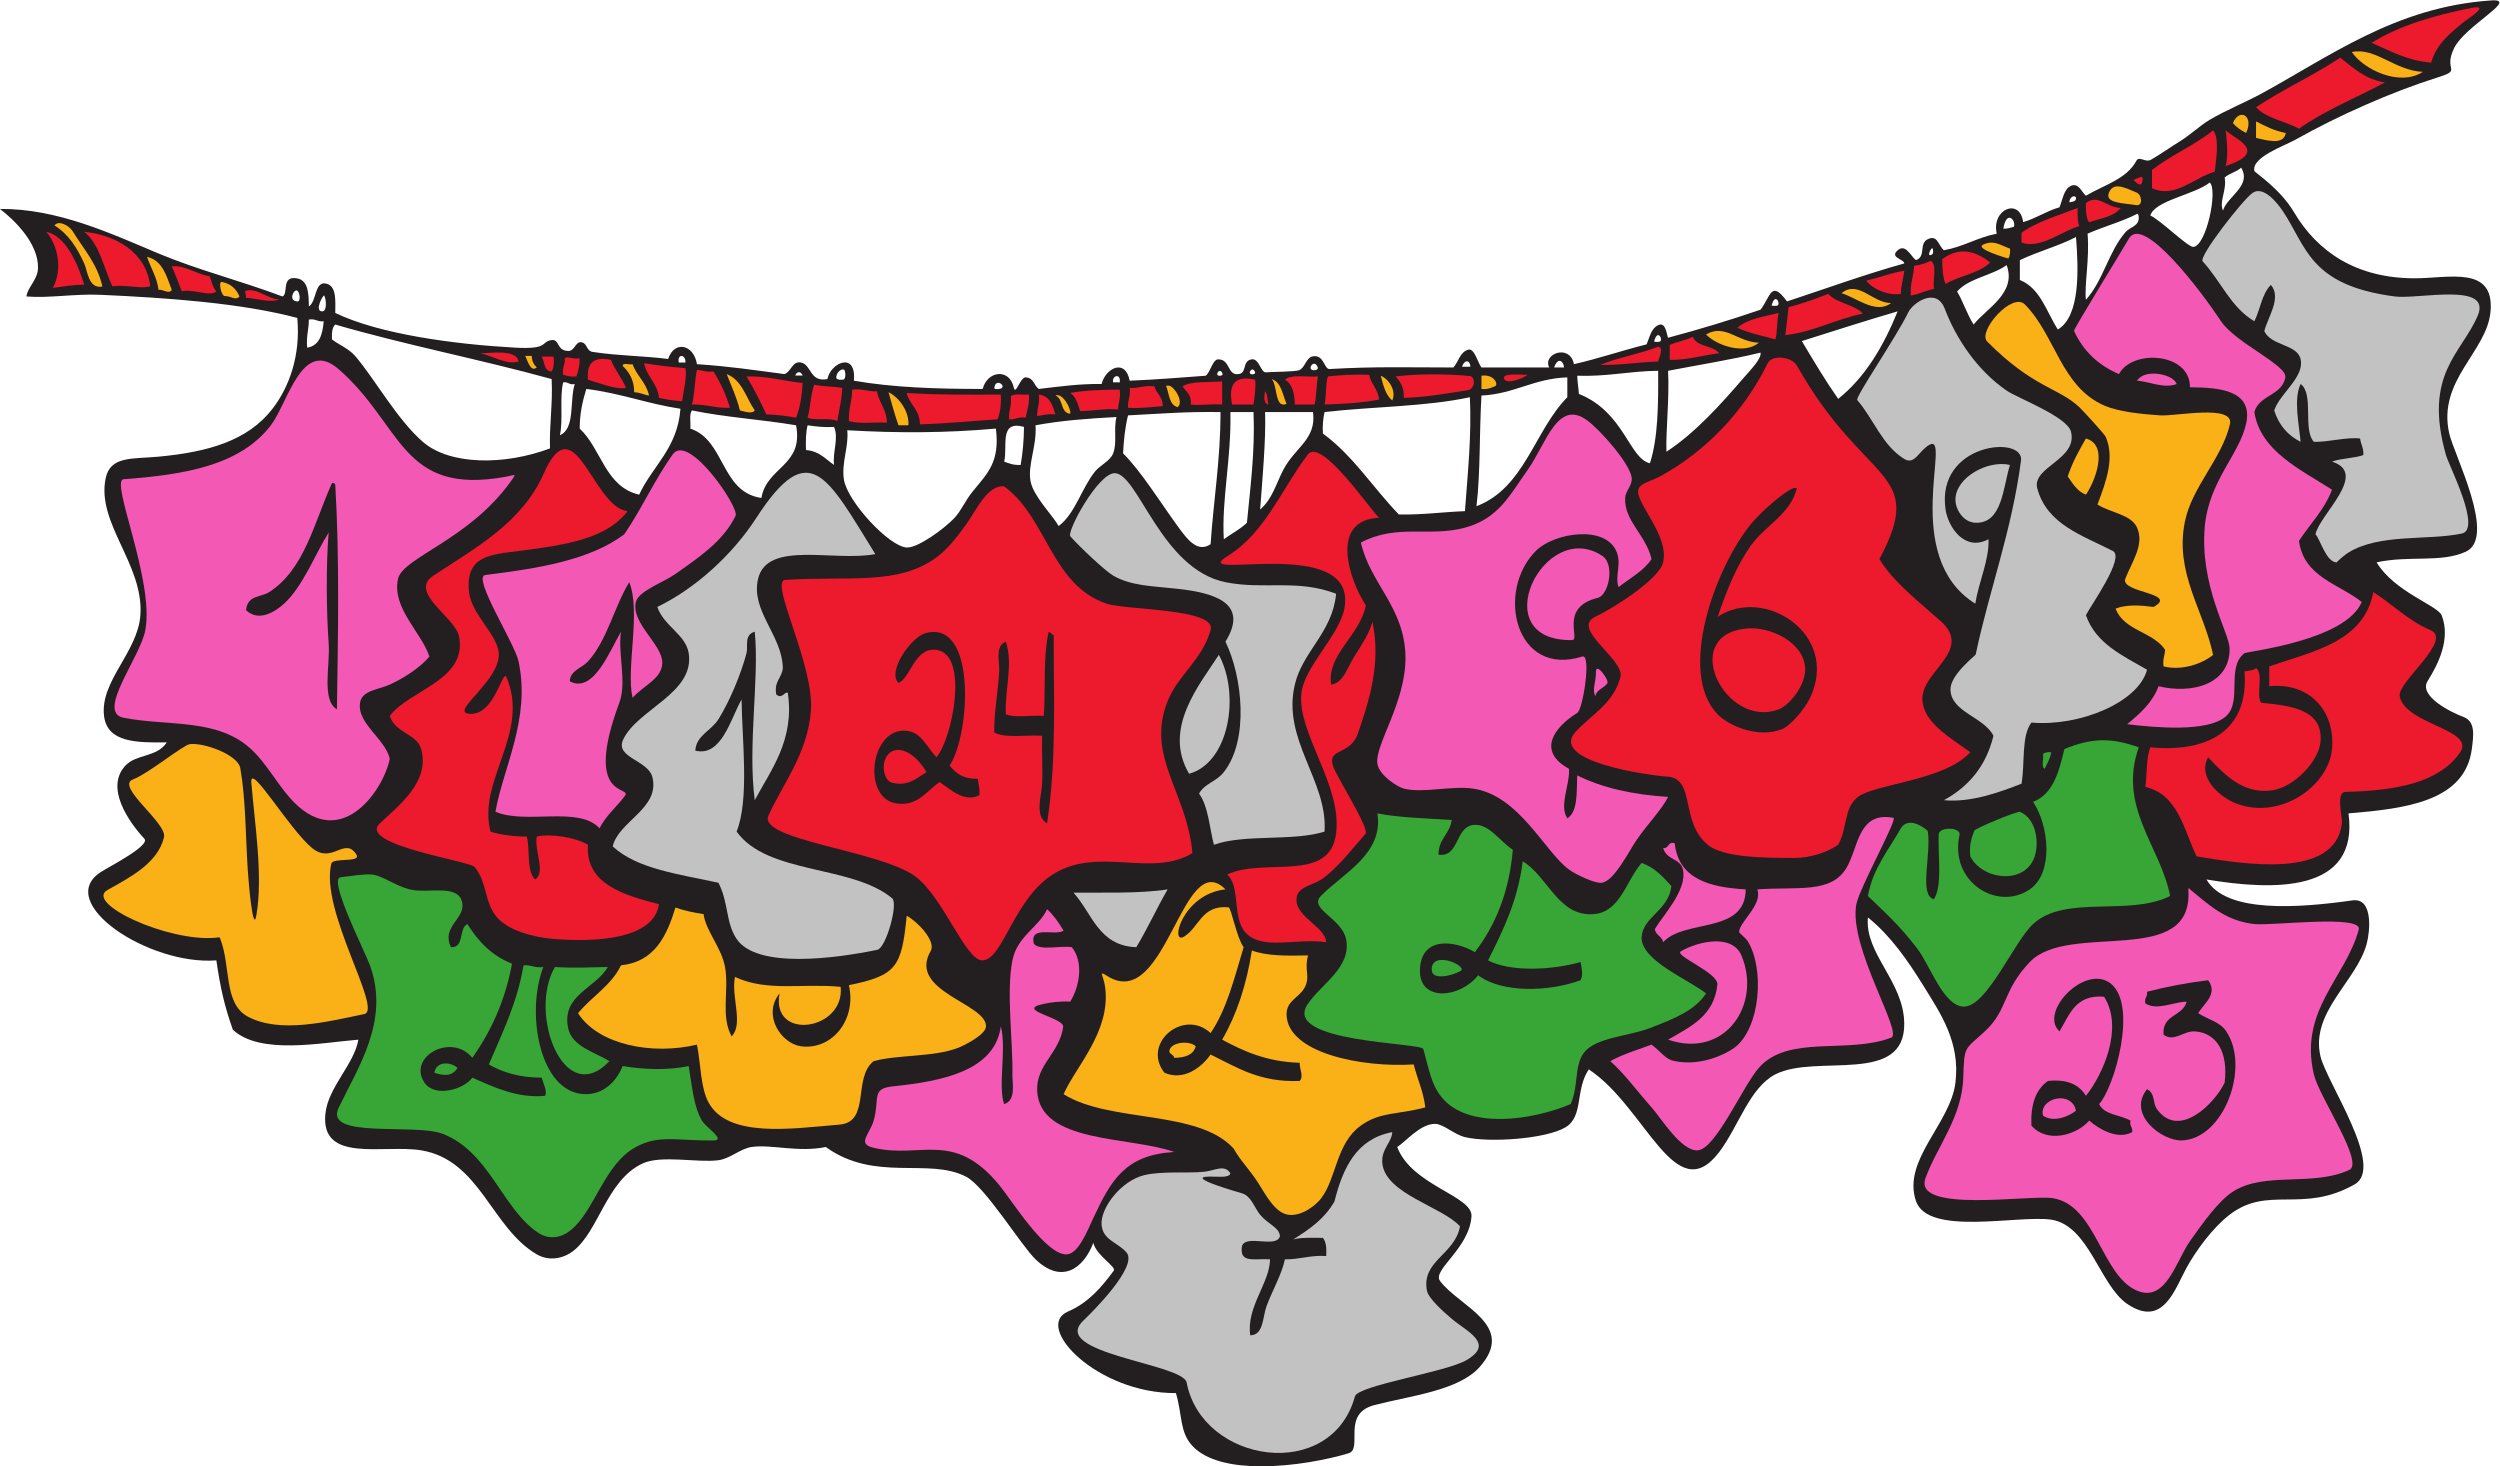
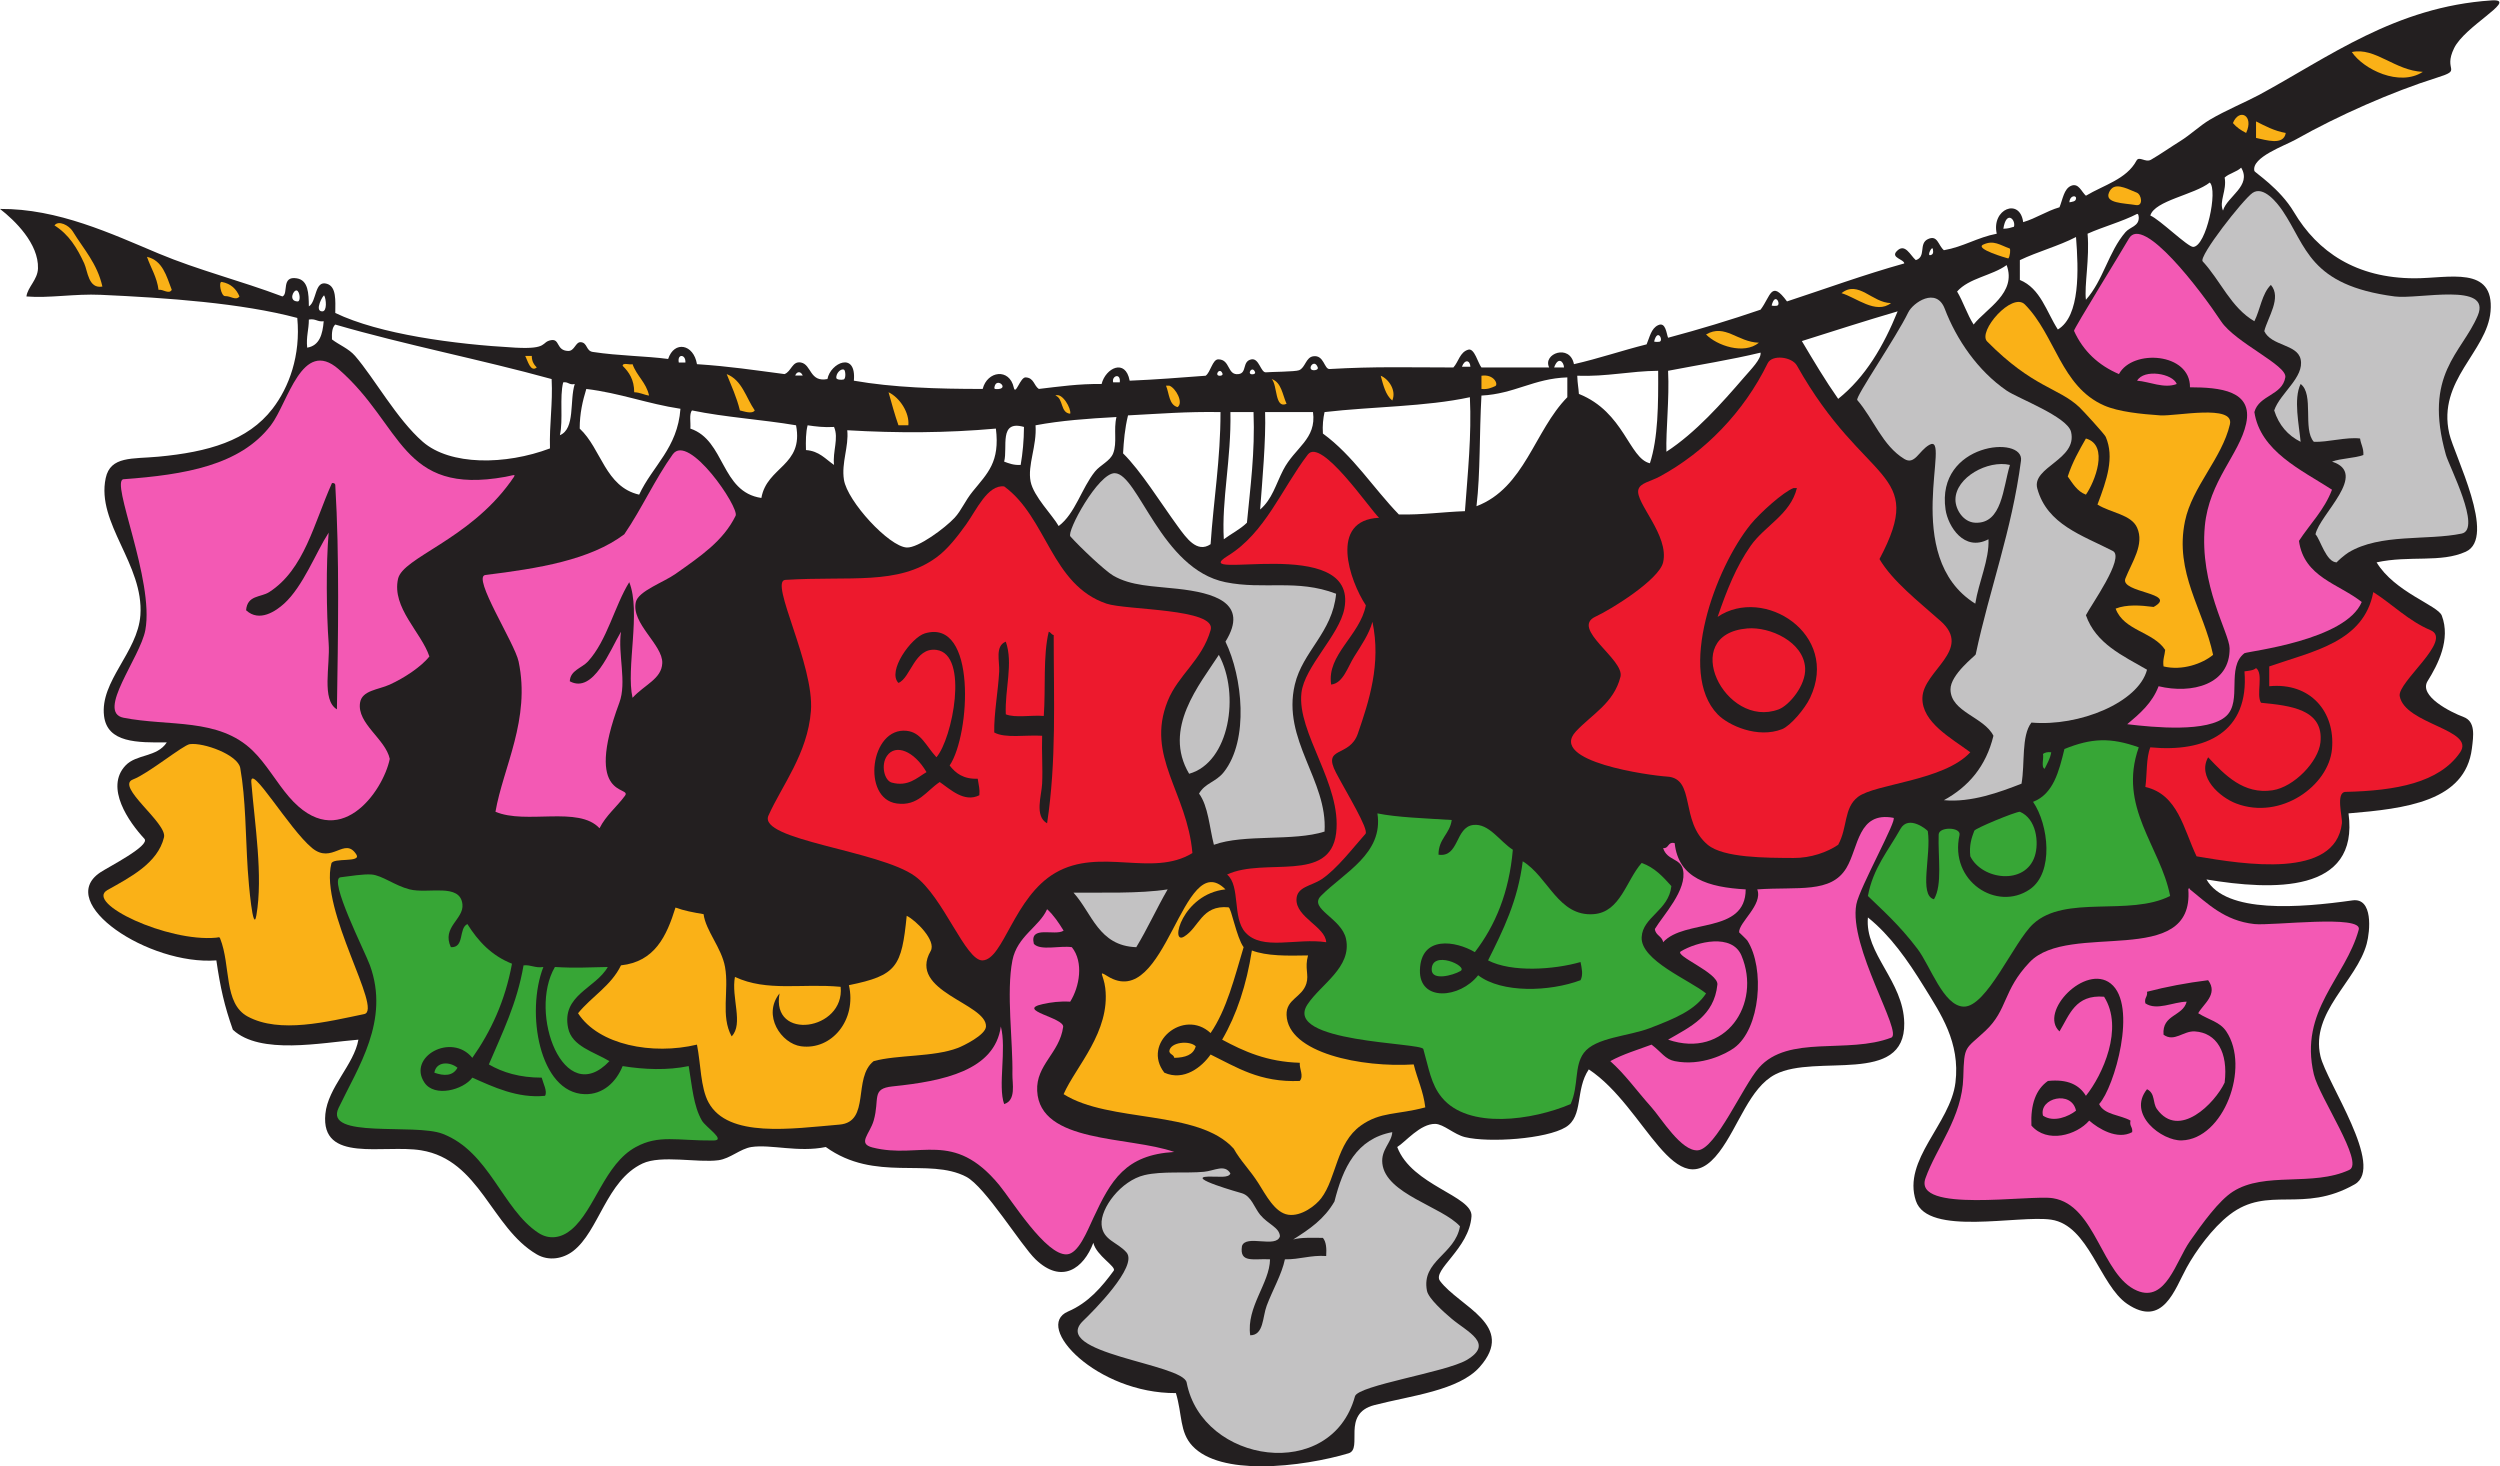
<svg xmlns="http://www.w3.org/2000/svg" viewBox="0 0 972.12 570.173" height="570.173" width="972.12" xml:space="preserve" id="svg2" version="1.1">
  <defs id="defs6" />
  <g transform="matrix(1.333,0,0,-1.333,0,570.173)" id="g10">
    <g transform="scale(0.1)" id="g12">
      <path id="path14" style="fill:#231f20;fill-opacity:1;fill-rule:evenodd;stroke:none" d="m 6484.69,3663.07 c -12.17,26.74 11.79,58.76 4.8,96.35 13.34,12.37 35.2,16.21 48.19,28.91 31.77,-53.15 -41.02,-83.87 -52.99,-125.26 v 0 z m -86.72,-105.99 c -15.61,-0.94 -98.48,80.75 -125.27,91.54 12.36,43.68 128.35,60.58 173.43,96.35 24.24,-22.38 -10.21,-185.58 -48.16,-187.89 v 0 z m -197.54,43.36 c -49.92,-57.53 -64.92,-141.15 -115.63,-197.52 -5.03,41.77 11.14,120.55 4.81,192.71 46.66,20.79 100,34.9 144.55,57.81 4.67,-0.13 3.73,-5.91 4.8,-9.64 1.24,-26.52 -25.58,-28.45 -38.53,-43.36 v 0 z M 6002.91,3316.2 c -33.34,51.76 -50.41,119.81 -110.82,144.53 0,19.27 0,38.54 0,57.81 52.13,24.96 113.07,41.1 163.81,67.44 7.52,-95.86 12.42,-230.81 -52.99,-269.78 v 0 z m 53.11,383.06 c -0.16,-10.32 -10.81,-10.22 -19.38,-12.1 0.49,19.75 19.51,21.62 19.38,12.09 v 0.01 z m -181.16,-83.31 c -11.5,-3.18 -15.06,-5.32 -30.93,-5.87 8.53,55.34 37.03,26.65 30.93,5.87 v 0 z m -117.65,-285.3 c -18.85,29.33 -30.2,66.15 -48.19,96.35 34.55,39.33 101.62,46.13 144.53,77.08 30.08,-81.69 -59.51,-126.56 -96.34,-173.44 v 0.01 z m -126.76,202.36 c -9.57,-1.5 5.84,28.86 7.95,17.56 2.09,-11.27 0,-16.29 -7.95,-17.56 v 0 z m -268.3,-419.16 c -37.76,53.77 -71.84,111.23 -106,168.61 92.74,29.33 185.08,59.03 279.44,86.72 -41.27,-101.64 -94.01,-191.85 -173.44,-255.33 v 0 z m -179.06,271.63 c -10.04,-1.25 -15.06,0.63 -15.06,0.63 10.43,41.66 29,1.13 15.06,-0.63 v 0 z m -95.57,-209 c -64.26,-74.57 -141.43,-161.58 -226.43,-216.8 -1.89,62.93 9.03,154.78 4.83,236.06 90.17,17.43 183.14,32.07 269.78,53 2.76,-18.08 -27.83,-48.67 -48.18,-72.26 v 0 z m -247.27,103.92 c -10.04,-1.24 -15.05,0.65 -15.05,0.65 10.39,41.65 28.98,1.11 15.05,-0.65 v 0 z m -27.32,-354.44 c -61.09,14.12 -74.75,149.41 -207.19,202.34 -1.15,19.9 -3.71,26.41 -4.8,53 86.6,-3.09 153.36,13.67 236.07,14.44 0.57,-98.51 -0.1,-195.81 -24.08,-269.78 v 0 z m -240.9,192.7 c -96.35,-97.96 -124.26,-264.37 -264.96,-317.96 11.66,99.7 8.01,208.66 14.45,322.78 96.39,4.78 152.46,49.89 250.51,53 0,-19.27 0,-38.54 0,-57.82 v 0 z m -9.63,86.73 c -9.63,0 -19.27,0 -28.9,0 11.6,32.9 28.06,17.52 28.9,0 v 0 z m -297.77,2.24 c 7.79,22.15 23.73,19.65 24.65,0 -8.23,0 -16.45,0 -24.65,0 v 0 z m 8.71,-421.38 c -65.1,-2.35 -123.83,-11.07 -192.71,-9.65 -75.06,77.53 -133.44,171.68 -221.61,236.07 -1.5,23.97 0.73,44.2 4.81,62.64 139.63,16.15 295.96,15.59 423.96,43.35 5.28,-111.87 -6.13,-219.02 -14.45,-332.42 v 0.01 z m -438.48,411.17 c -26.4,-2.21 -1.7,36.99 9.07,8.49 1.68,-4.52 -2.29,-7.91 -9.07,-8.49 z m -91.46,-290.73 c -21.99,-42.62 -32.09,-85.16 -67.48,-115.63 6.01,80.9 17.21,204.01 14.47,284.25 46.58,0 93.15,0 139.73,0 10.84,-79.37 -52.93,-103.1 -86.72,-168.62 v 0 z m -88.99,278.81 c -19.52,-1.66 -1.19,27.35 6.72,6.25 1.23,-3.32 -1.7,-5.83 -6.72,-6.26 v 0.01 z m -17.01,-432.98 c -19.48,-19.05 -45.31,-31.78 -67.45,-48.18 -6.67,116.55 22.04,233.11 19.27,370.97 22.48,0 44.96,0 67.42,0 4.61,-118.6 -9.45,-218.57 -19.25,-322.79 h 0.01 z m -77.91,428.78 c -19.55,-1.63 -1.22,27.36 6.68,6.26 1.27,-3.33 -1.66,-5.85 -6.68,-6.26 v 0 z m -28.08,-491.41 c -39.79,-27.08 -71.13,18.4 -96.36,52.99 -49.02,67.19 -107.53,161.61 -158.98,211.98 2.06,36.24 4.92,71.67 14.45,110.81 98.66,5.04 166.57,11.16 269.79,9.64 0.12,-138.23 -20.23,-256 -28.9,-385.42 v 0 z m -264.97,472.14 c -6.43,0 -12.86,0 -19.28,0 -5.12,19.19 22.8,28.69 19.28,0 v 0 z m -19.28,-207.17 c -8.71,-22.46 -37.62,-33.88 -52.99,-52.99 -39.11,-48.58 -57.73,-123 -106,-158.99 -17.34,31.14 -73.42,86.36 -81.9,130.09 -9.31,47.93 18.65,103.27 14.46,163.79 72.94,13.77 153.71,19.71 236.06,24.1 -9.05,-37.54 2.65,-74.3 -9.63,-106 v 0 z m -269.81,-33.72 c -20.4,-1.15 -34.09,4.44 -48.17,9.64 11.11,41.89 -16.43,122.42 57.82,101.17 -0.24,-39.91 -3.71,-76.59 -9.65,-110.81 v 0 z m -76.38,227.55 c 6.02,31.24 47.35,-8.55 4.11,-6.24 -4.36,0.24 -5.02,1.57 -4.11,6.24 v 0 z m -63.32,-304.63 c -23.14,-28.41 -32.96,-55.51 -52.99,-77.09 -27.46,-29.55 -106.36,-88.54 -139.71,-86.72 -51.8,2.85 -173.07,134.62 -183.1,197.53 -7.89,49.66 14.65,96.81 9.66,144.53 148.6,-8.67 288.72,-8.07 433.59,4.82 12,-97.62 -23.85,-129.54 -67.45,-183.07 v 0 z m -398.12,330.96 c -1.05,12.5 11.99,27.59 22.16,24.26 4.8,-1.58 6.7,-26.78 -0.83,-28.87 -7.52,-2.08 -20.92,-0.41 -21.33,4.61 v 0 z m -6.57,-253.88 c -24.87,16.86 -42.94,40.57 -81.9,43.36 -0.72,26.43 -0.52,51.89 4.81,72.26 23.84,-3.45 47.98,-6.6 77.09,-4.81 14.37,-33.27 -4.62,-71.61 0,-110.81 v 0 z m -113.23,260.79 c 4.07,11.6 15.68,14.1 21.94,-0.01 l -21.94,0.01 z m -98.77,-357.14 c -119.08,17.39 -104.91,168.07 -207.14,202.34 1.57,17.7 -4.11,42.65 4.82,52.99 95.73,-19.89 204.63,-26.62 303.51,-43.36 22.63,-118.79 -85.05,-120.04 -101.19,-211.97 z m -240.87,395.05 c -5.35,26.48 20.95,24.57 19.27,0 -6.43,0 -12.84,0 -19.27,0 v 0 z m -115.62,-385.42 c -99.28,22.76 -110.11,133.99 -173.44,192.71 0.01,44.97 8.72,81.2 19.27,115.63 98.83,-11.99 178.29,-43.33 274.62,-57.82 -8.36,-115.3 -81.23,-166.09 -120.45,-250.53 v 0.01 z m -231.25,173.44 c 10.14,44.46 -1.39,110.58 9.62,154.17 15.21,2.34 17.03,-8.7 33.74,-4.83 -15.61,-48.63 2,-130.47 -43.36,-149.34 v 0 z m -28.91,-38.54 c -130.21,-49.1 -291.1,-50.21 -370.98,19.27 -75.74,65.9 -141.04,185.08 -197.52,250.52 -18.69,21.66 -47.728,32.66 -67.443,48.18 -0.746,18.41 0.246,35.07 9.629,43.35 204.024,-59.35 424.724,-102.01 631.124,-158.98 3.75,-72.79 -6.89,-131.2 -4.81,-202.34 v 0 z m -658.533,445.92 c 5.786,-10.44 8.758,-45.9 -5.406,-46.19 -25.453,-0.51 3.063,50.44 5.399,46.19 h 0.007 z M 896.094,3263.2 c -3.391,32.3 4.965,52.87 4.836,81.91 19.832,3.78 24.707,-7.39 43.347,-4.83 -3.261,-38.5 -12.3,-71.2 -48.183,-77.08 v 0 z M 868.137,3398 c -26.903,0.77 -13.172,33.01 -3.024,32.09 9.196,-0.82 13.203,-32.39 3.024,-32.09 v 0 z m 6399.753,878.17 c -280.94,-18.35 -475.23,-166.13 -678.81,-276.06 -35.19,-18.97 -98.22,-45.41 -142.95,-72.07 -29.24,-17.42 -56.07,-43.62 -86.72,-62.62 -29.59,-18.37 -56.42,-37.52 -84.8,-53.98 -16.19,-9.38 -34.55,11.9 -42.36,-2.73 -28.99,-54.26 -95.43,-71.05 -147.45,-102.28 -12.98,11.1 -21.15,38.27 -43.35,28.91 -20.94,-8.84 -24.36,-39.89 -33.74,-62.63 -38.61,-11.19 -67.55,-32 -105.97,-43.36 -9.44,72.24 -93.26,38.42 -77.09,-33.72 -56.62,-10.83 -96.78,-38.13 -154.16,-48.18 -16.94,14.32 -18.09,45.7 -46.64,32.37 -27.74,-13.05 -4.22,-51.61 -35.28,-61.28 -15.95,13.25 -31.54,52.03 -56.11,25.61 -17.56,-18.86 22.23,-23.17 22.4,-35.25 -117.97,-33.01 -228.45,-73.47 -342.07,-110.81 -46.66,63.76 -47.13,15.48 -77.09,-24.08 -87.32,-29.92 -177.28,-57.18 -269.78,-81.9 -4.98,12.3 -6.8,47.05 -29.08,36.65 -20.34,-9.49 -24.65,-35.03 -33.56,-55.93 -71.93,-17.98 -138.75,-41.11 -211.97,-57.81 -11.97,60.5 -92.15,30.63 -72.27,-9.63 -65.84,0 -131.68,0 -197.52,0 -10.04,12.08 -20.41,57.02 -38.26,51.98 -24.86,-7 -28.38,-35.38 -43.65,-51.98 -137.36,0.13 -227.17,3.14 -361.19,-4.52 -15.9,-0.88 -15.96,41.73 -47.42,37.19 -22.09,-3.18 -23.07,-33.22 -41.51,-40.71 -11.11,-4.51 -84.92,-4.75 -96.5,-6.09 -15.28,-1.73 -19.88,42.25 -42.62,37.75 -27.5,-5.43 -12.21,-39.44 -37.06,-42.9 -34.14,-4.74 -23.65,42.83 -59.46,42.98 -16.97,0.08 -22.44,-37.54 -36.9,-47.79 -73.19,-5.5 -146.06,-11.35 -221.62,-14.46 -12.34,65.8 -70.17,37.16 -81.89,-9.64 -66.67,0.83 -124.12,-7.56 -183.08,-14.44 -14.61,9.47 -13.97,32.57 -38.54,33.72 -15.76,0.72 -29.31,-53.84 -34.47,-29.92 -12.64,57.68 -77.44,49.09 -90.79,-3.8 -133.35,-0.07 -262.42,4.15 -375.78,24.08 7.85,86.97 -68.42,52.03 -77.08,4.82 -52.1,-10.33 -46.18,42.04 -77.1,48.18 -25.87,5.14 -28.08,-26.52 -48.17,-33.73 -92.58,12.03 -157.32,22.34 -255.34,28.91 -9.7,58.6 -66.13,69.57 -84.11,15.19 -66.2,8.82 -143.03,8.8 -219.98,20.52 -19.99,3.03 -15.03,27.02 -34.88,28.45 -15.31,1.14 -18.02,-26.24 -36.81,-25.62 -35.6,1.18 -23.55,36.33 -50.06,31.45 -29.83,-5.51 -6.35,-27.15 -104.11,-21.81 -178.06,9.76 -396.41,39.26 -525.144,101.17 0.301,36.76 3.57,76.51 -24.273,85.09 -36.922,11.45 -29.313,-52.19 -52.793,-65.82 -0.469,38.38 -1.672,76.04 -34.84,81.72 -46.981,8.03 -23.516,-45.08 -42.258,-52.81 -121.902,46.01 -245.398,76.66 -361.328,125.27 C 325.801,3595.14 168.75,3669.25 0,3667.89 c 43.602,-33.68 113.047,-101.44 110.816,-173.44 -1.043,-33.29 -30.312,-54.66 -33.726,-81.9 65.883,-5.54 140.43,8.28 216.789,4.81 195.344,-8.86 410.473,-24.08 573.312,-67.44 10.352,-109.91 -24.089,-202.43 -72.265,-264.98 -72.028,-93.5 -188.555,-126.26 -332.422,-139.71 -76.258,-7.13 -140.359,2.45 -154.176,-62.63 -27.914,-131.56 111.707,-251.65 101.184,-399.88 -7.664,-107.97 -118.317,-192.55 -105.996,-293.88 9.582,-78.68 97.031,-77.92 183.07,-77.08 -28.914,-44.16 -88.168,-33.32 -120.438,-67.46 -60.968,-64.49 9.868,-165.06 55.004,-213.61 18.582,-20.02 -105.211,-82.39 -129.211,-98.6 -131.898,-89.04 141.793,-271.13 339.18,-256.29 11.594,-79.51 23.52,-132.79 48.176,-202.34 80.113,-74.26 257.75,-37.6 366.163,-28.91 -12.61,-72.67 -88.745,-138.88 -96.362,-216.79 -14.16,-144.83 169.992,-88.112 279.422,-105.979 171.6,-28.031 204.5,-225.84 337.25,-303.5 35.28,-20.66 76.93,-12.711 105.99,9.59 75.39,57.91 96.88,205.649 202.34,255.348 54.55,25.75 161.64,1.492 221.62,9.652 34.51,4.668 63.66,33.578 96.36,38.559 56.34,8.57 136.64,-16.621 216.8,0 144.03,-103.848 299.56,-29.61 409.5,-86.739 55.63,-28.89 159.59,-199.691 202.35,-240.882 76.4,-73.59 140.35,-26.848 168.62,48.179 8.81,-37.867 68.11,-69.597 59.48,-81.379 -35.66,-48.5 -74.44,-93.847 -133.35,-119.05 -101.7,-43.508 84.03,-239.387 314.75,-237.977 18.95,-62.602 10.15,-113.5 48.18,-154.16 C 3519.62,15.352 3596.47,0.121 3678.57,0 c 93.07,-0.129 192.88,19.16 255.2,37.93 43.52,13.109 -22.11,115.429 75.61,140.711 105.54,27.32 245.93,42.121 307.01,111.129 108.16,122.171 -59.18,175.492 -115.69,250.859 -23.88,31.871 85.24,94 91.76,188.492 4.1,60.059 -174.26,89.438 -216.64,202.309 24.28,14.922 67.11,68.16 110.8,67.422 24.3,-0.391 55.31,-30.922 86.72,-38.543 70.74,-17.09 237.42,-5.438 293.89,28.89 52.75,32.111 27.15,109.201 67.44,168.631 166.15,-109.31 252.32,-410.369 380.6,-240.869 56.62,74.84 88.28,187.709 163.79,226.459 118.79,60.88 378.83,-33.57 375.8,149.34 -2.05,122.87 -115.6,201.91 -106.01,308.32 65.45,-52.7 115.47,-123.93 163.83,-202.35 48.16,-78.14 105.95,-161.66 91.52,-279.43 -14.75,-120.241 -155.35,-225.429 -115.37,-344.96 34.78,-104.059 299.08,-40.59 394.8,-54.899 109.94,-16.472 141.58,-191.449 221.62,-245.73 104.91,-71.109 138.7,42.988 173.44,106.019 26.39,47.911 74.53,115.04 125.26,154.161 112.38,86.679 213.1,2.23 364.88,88.609 89.14,50.738 -82.31,297.58 -99.9,373.87 -29.73,128.71 105.37,218.67 134.9,327.62 10.1,37.3 19.14,135.45 -41.6,126.83 -152.91,-21.64 -368.71,-39.24 -425.75,61.04 192.86,-32.23 445.96,-41.39 414.34,192.75 165.78,13.83 340.57,34.55 359.9,189.24 4.63,37.15 11.16,78.73 -24.45,92.03 -37.7,14.04 -131.86,61.3 -104.57,104.98 30.12,48.19 67.69,121.34 41.19,190.8 -11.39,29.81 -137.23,67.99 -190.18,155.23 96.43,21 187.23,-2.08 260.16,31.06 91.17,41.35 -33.73,281.47 -48.16,344.72 -35.57,155.84 110.49,238.32 120.45,356.51 11.36,134.72 -122.56,96.22 -221.62,96.36 -170.02,0.26 -283.05,76.95 -351.96,193.16 -41.09,69.29 -114.24,115.14 -115.37,120 -9.28,39.9 88.67,73.61 120.45,91.54 124.41,70.18 281.41,139.52 412.29,180.64 76.83,24.11 16.4,17.95 49.94,86.15 30.91,62.94 175.43,136.83 119.18,139.32 h -6.64 c -1.14,-0.04 -2.31,-0.11 -3.54,-0.18 v 0 0" />
      <path id="path16" style="fill:#fab117;fill-opacity:1;fill-rule:evenodd;stroke:none" d="m 647.086,3454.92 c 26.269,-5.02 42.223,-20.33 51.492,-42.37 -10.683,-13.15 -25.555,1.74 -42.07,1.02 -11.711,-0.46 -20.07,43.38 -9.422,41.35 v 0 z M 3753.03,3099.4 c -12.03,26.5 -14.69,62.38 -43.36,72.26 17.28,-18.11 8.47,-87.77 43.36,-72.26 v 0 z m -631.13,-28.91 c 3.59,14.61 -22.95,62.71 -43.36,52.99 24.17,-7.92 13.74,-50.48 43.35,-52.99 h 0.01 z m -472.14,-33.72 c 3.59,36.37 -24.81,80.69 -57.82,96.35 9.14,-32.62 18.07,-65.45 28.91,-96.36 9.64,0.01 19.28,0 28.91,0 v 0.01 z M 462.504,3431.82 c -5.043,38.32 -22.754,63.95 -33.727,96.35 45.664,-10.54 56.715,-55.7 72.278,-96.35 -8.45,-14.23 -25.746,2.77 -38.551,0 v 0 z M 3435.05,3089.76 c 18.27,12.73 -5.32,56.01 -24.08,62.63 -3.22,0 -6.43,0 -9.66,0 9.57,-22.56 8.37,-55.86 33.74,-62.63 v 0 z m -1589.86,125.26 c 12.17,-34.41 39.88,-53.27 48.18,-91.54 -15.52,2.13 -26.09,9.24 -43.36,9.64 -0.07,36.88 -15.13,58.74 -33.72,77.08 0.6,10.64 20.44,2.05 28.9,4.82 v 0 z m 2476.33,-33.72 c 36.94,5.64 50.22,-25.9 40.04,-30.32 -11.23,-4.85 -22.07,-10.12 -40.04,-8.22 0,12.84 0,25.69 0,38.54 v 0 z m -2770.21,57.81 c -0.14,-16.2 6.63,-25.5 14.46,-33.72 -18.49,-15.02 -26.91,21.07 -33.73,33.72 6.42,0 12.86,0 19.27,0 v 0 z m 2510.06,-130.08 c 12.89,29.09 -10.67,63.15 -33.75,72.27 7.65,-27.66 14.18,-56.51 33.75,-72.27 v 0 z M 245.707,3508.9 c -20.488,44.47 -44.207,84.09 -86.723,110.81 11.137,16.18 42.309,0.7 53.434,-17.55 31.172,-51.16 71.293,-93.38 86.281,-160.71 -41.16,-7.41 -42.726,45.19 -52.992,67.45 v 0 z m 5612.673,14.46 c 5.02,5.14 7.32,28.08 3.75,29.26 -27.68,9.63 -46.29,25.43 -76.78,11.3 -26.64,-12.32 69.04,-39.65 73.03,-40.56 v 0 z m -342.07,-130.08 c -43.99,-34.13 -101.92,16.56 -144.53,28.91 49.26,39.42 89.88,-28.59 144.53,-28.91 v 0 z M 5130.9,3277.65 c -43.69,-35.95 -123.07,-8.05 -154.18,24.08 55.51,32.31 91.7,-22.27 154.18,-24.08 v 0 z m 1102.44,437.71 c -35.02,14.38 -67.3,32.38 -81.07,0.7 -14.07,-32.19 43.26,-30.92 78.63,-36.93 21.97,-3.73 16.4,30.47 2.44,36.23 v 0 z m 347.7,159.69 c 27.91,-5.72 80.7,-23.57 86.71,14.45 -34.08,6.07 -59.96,20.34 -86.71,33.73 0,-16.05 0,-32.12 0,-48.18 v 0 z m -28.91,14.45 c 23.93,51.29 -20.29,73.54 -38.54,28.91 10.2,-12.3 23.64,-21.3 38.54,-28.91 v 0 z m 308.34,236.07 c 68.05,14.83 126.01,-54.57 207.17,-57.81 -68.28,-44.45 -173.32,7.37 -207.17,57.81 v 0 z M 2201.71,3080.12 c -7.62,-11.91 -33.7,-1.96 -43.36,0 -9.46,38.73 -24.83,71.53 -38.54,105.99 45.11,-17.52 56.27,-68.99 81.9,-105.99 v 0 0" />
-       <path id="path18" style="fill:#ed192d;fill-opacity:1;fill-rule:evenodd;stroke:none" d="m 529.957,3427.86 c -9.129,24.59 -18.453,48.99 -28.902,72.26 33.492,6.12 73.258,-23.02 110.8,-28.9 5.629,-15.25 8.797,-32.95 19.266,-43.36 -16.144,-17.71 -64.66,6.85 -101.164,0 v 0 z m -202.352,14.45 c -25.187,55.1 -37.507,123.07 -81.898,158.98 88.688,-9.29 180.621,-57.04 192.707,-158.98 -27.437,-8.58 -70.93,5.26 -110.809,0 v 0 z m -173.433,-4.82 c 29.098,55.06 15.043,123.63 -19.277,163.8 56.777,-12.3 90.488,-89.35 110.812,-154.16 -33.168,-0.57 -61.894,-5.59 -91.535,-9.64 v 0 z M 1613.95,3237.13 c 3.49,-4.93 2.28,-34.31 -4.83,-43.36 -23.12,0.96 -19.83,28.34 -28.91,43.36 11.25,0 22.5,0 33.74,0 v 0 z m 33.73,-4.82 c 7.75,7.2 24.15,-4.16 43.35,-0.01 0.17,-21.03 -4.19,-37.57 -9.64,-52.99 -16.56,-2.1 -27,1.91 -38.55,4.82 -3.76,21.44 6.43,28.92 4.84,48.17 v 0.01 z m 134.89,-4.82 c 11.03,-30.72 31.81,-51.69 43.36,-81.9 -30.84,-5.06 -78.32,14.77 -110.81,24.09 -4.17,45.91 13.96,69.53 67.45,57.81 v 0 z m 216.79,-24.08 c 5.1,-22.48 -5.39,-67.54 -9.64,-96.36 -24.43,1.26 -46.36,5.01 -67.44,9.63 -4.55,43.64 -35.37,60.98 -43.37,101.17 38.51,-6.46 78.84,-11.1 120.45,-14.44 v 0 z m 33.73,-4.83 c 16.3,-1.34 27.66,-7.65 48.18,-4.81 19.95,-31.44 36.21,-66.57 48.17,-105.99 -42.05,-1.91 -69.59,10.71 -110.8,9.63 7.91,30.64 7.59,69.5 14.45,101.17 z m 308.32,-38.54 c -1.97,-38.14 -7.73,-72.55 -19.26,-101.17 -26.75,5.36 -55.58,8.65 -86.71,9.64 -17.59,38.62 -36.74,75.67 -57.82,110.8 62.35,1.33 108.66,-13.38 163.79,-19.27 v 0 z m 33.73,-4.81 c 24.96,-5.57 56.11,-4.92 81.92,-9.64 -1.7,-35.25 -9.4,-64.47 -14.46,-96.35 -21.44,10.67 -64.24,0 -86.73,9.63 8.38,30.17 8.76,68.33 19.27,96.35 v 0.01 z m 211.99,-110.81 c -0.28,39.86 -23.29,57 -28.9,91.53 -27.19,-1.5 -42.84,8.55 -72.29,4.82 -0.2,-33.5 -11.36,-56.09 -9.62,-91.53 28.99,-9.54 74.25,-2.82 110.81,-4.82 z m 322.79,9.64 c 7.67,19.62 11.06,43.54 9.64,72.26 -93.37,-0.22 -187.64,-1.35 -274.61,4.82 8.3,-35.05 38.33,-48.37 38.54,-91.55 81.97,2.16 158.94,10.47 226.43,14.46 v 0.01 z m 168.62,14.45 c -7.79,27.53 -16.56,54.1 -48.18,57.81 3.67,-26.15 -5.95,-39.03 -4.82,-62.63 16.89,2.36 31.36,7.18 53,4.82 v 0 z m -134.92,-14.45 c 19.3,-1.59 26.76,8.58 48.2,4.81 4.17,21.52 11.7,39.68 9.64,67.45 -17.71,-1.57 -42.67,4.11 -53,-4.82 3.78,-27.86 -7,-41.19 -4.84,-67.45 v 0.01 z m 207.19,24.09 c 38.43,0.09 68.95,8.12 110.8,4.81 0.36,20.52 8.05,33.7 4.83,57.81 -51.31,-0.08 -100.88,-1.92 -144.55,-9.63 16.85,-10.46 22.19,-32.4 28.92,-53 v 0.01 z m 139.71,9.63 c 37.74,-2.41 68.07,2.56 101.17,4.82 0.99,28.3 -19.01,35.6 -24.09,57.81 -29.42,3.73 -45.08,-6.31 -72.27,-4.82 3.78,-24.67 -6.76,-35.02 -4.81,-57.81 v 0 z m 183.07,9.63 c 22.75,-3.83 56.63,2.29 91.54,0 0,22.48 0,44.96 0,67.46 -39.74,-3.64 -88.57,1.84 -115.62,-14.46 10.05,-15.62 27.34,-24.05 24.08,-53 v 0 z m 183.05,0 c 2.81,22.9 6.99,44.42 4.84,72.27 -60.8,14.23 -78.57,-14.59 -67.47,-72.27 20.91,0 41.78,0 62.63,0 v 0 z m 43.4,0 c -3.2,12.88 -2.01,30.11 -9.65,38.54 -1.74,-9.49 -7.25,-35.19 9.65,-38.54 v 0 z m 77.07,0 c 19.28,0 38.55,0 57.81,0 5.55,24.96 4.92,56.1 9.65,81.9 -32.58,-2.76 -78.12,7.45 -96.37,-9.63 21.49,-12.25 28.17,-39.26 28.91,-72.27 v 0 z m 216.8,86.72 c -43.23,1.46 -82.74,-0.76 -120.43,-4.82 -7.52,-23 -3.68,-57.39 -9.65,-81.9 56.31,1.51 110.6,5 158.98,14.45 -2.77,30.95 -23.49,43.95 -28.9,72.27 v 0 z m 293.8,-3.71 c -64.19,6.76 -155.48,6.64 -216.71,-1.11 13.77,-15.13 25.45,-32.36 24.08,-62.63 67.28,2.25 126.01,13.06 186.23,22.38 22.58,3.44 22.81,39.63 6.4,41.36 v 0 z m 168.7,3.71 c -9.75,-8.67 -65.51,-32.27 -69.4,-9.51 -2.77,16.24 59.63,8.17 69.4,9.51 v 0 z m 380.6,81.91 c -52.69,-21.18 -116.64,-31.12 -168.61,-53.01 60.64,-1.24 110.64,8.17 168.61,9.64 2.44,12.43 17.62,39.79 0,43.37 v 0 z m 33.71,4.81 c 20.3,10.22 47.41,13.61 67.46,24.09 11.31,-30.45 59.16,-24.36 77.09,-48.17 -49.16,-5.43 -89.59,-19.62 -144.55,-19.28 0,14.46 0,28.91 0,43.36 v 0 z m 1225.37,358.85 c 32.6,11.05 71.33,15.94 89.89,41.02 -44.59,2.9 -64.93,41.69 -101.18,14.46 -1.11,-8.09 0.84,-59.02 11.29,-55.48 v 0 z m -199.18,-31.25 c 45.82,32.87 107.33,50.07 163.81,72.27 -0.49,-19.75 -0.95,-39.49 4.81,-53 -53.11,-14.95 -112.5,-67.51 -168.62,-48.17 0,9.64 0,19.27 0,28.9 v 0 z m -91.54,-86.72 c -42.48,33.85 -89.69,46.7 -139.71,9.65 -0.19,-27.5 1.84,-52.76 9.63,-72.27 40.2,24.05 98.01,30.47 130.08,62.62 v 0 z m -221.6,-9.63 c 18.3,2.58 34.49,7.25 48.16,14.45 19.85,-10.67 5.1,-55.95 9.65,-81.89 -24.16,-4.76 -42.56,-15.27 -67.46,-19.28 -2.85,34.98 8.32,55.93 9.65,86.72 v 0 z m -28.91,-14.46 c -2.15,-23.55 -9.92,-41.46 -9.65,-67.44 -35.56,-6.12 -82.05,12.76 -101.17,38.54 37.84,8.75 71.04,22.14 110.82,28.9 v 0 z m -337.24,-105.98 c 41.42,9.94 78.63,24.13 115.62,38.54 24.67,-28.3 75.63,-30.35 101.17,-57.81 -80.54,-15.84 -140.31,-52.41 -226.44,-62.64 3.44,27.08 6.21,54.83 9.65,81.91 z m 1059.9,399.87 c 54.9,43.04 124.1,71.81 178.26,115.63 19.59,-22.26 8.24,-89.83 4.81,-120.45 -60.22,-17.58 -117.27,-79.67 -183.07,-48.17 0,17.66 0,35.33 0,52.99 v 0 z m 303.52,183.07 c 29.72,-32.87 84.64,-40.59 125.25,-62.62 75.12,53.33 167.03,89.92 250.53,134.89 -58.21,9.24 -92.31,42.62 -130.08,72.27 -78.03,-52.05 -167.72,-92.43 -245.7,-144.54 v 0 z m 602.22,245.71 c -37.44,-31.49 -75.29,-60.49 -91.54,-115.63 -71.15,5.94 -119.59,34.59 -173.46,57.81 80.43,50.24 181.43,79.88 290.37,101.58 61.62,12.29 -12.18,-32.66 -25.37,-43.76 v 0 z M 1512.77,3222.67 c -36.09,-10.32 -76.28,16.83 -110.81,24.1 25.85,0.09 106.04,12.93 110.81,-24.1 v 0 z m 3675.94,141.7 c -6.19,-22.72 -3.48,-54.36 -9.65,-77.08 -37.87,10.3 -77.85,18.48 -110.8,33.72 28.22,26.38 76.72,32.48 120.45,43.36 v 0 z m 1056.19,375.05 c -10.64,-1.27 -11.87,6.86 -18.34,9.71 -8.77,3.85 12.62,9.28 14.07,10.19 15.78,9.98 8.78,-19.37 4.27,-19.91 v 0.01 z m 247.46,157.85 c 4.89,-33.94 7.5,-90.33 -0.84,-104.54 129.67,42.45 26.74,79.43 0.84,104.54 v 0 z M 717.848,3408.58 c -0.524,9.74 -3.832,19.67 -1.895,20.24 34.313,10.2 62.488,-23.25 98.25,-25.06 -25.254,-10.66 -67.055,3.53 -96.355,4.82 v 0 0" />
      <path id="path20" style="fill:#f359b4;fill-opacity:1;fill-rule:evenodd;stroke:none" d="m 6349.79,3157.21 c -36.94,-14.38 -79.61,7.03 -115.63,9.63 20.08,35.13 103.95,21.16 115.63,-9.64 v 0.01 z m -139.75,423.97 c 40.55,72 209.65,-151.17 268.87,-240.84 41.25,-62.48 193.24,-128.47 187.59,-163.44 -8.65,-53.62 -76.6,-51.33 -90.29,-101.59 17.42,-114.36 136.6,-168.44 226.45,-226.44 -22.45,-59.45 -64.12,-99.69 -96.37,-149.35 14.49,-105.95 116.01,-124.85 183.09,-178.25 -46.65,-111.87 -327.33,-143.07 -342.08,-149.35 -53.94,-41.25 -5.93,-139.11 -52.98,-183.08 -52.56,-49.06 -211.64,-33.32 -289.07,-24.08 36.66,30.75 73.05,61.84 91.53,110.8 97.05,-23.44 208.75,4.86 207.17,110.81 -0.67,44.04 -88.38,183.97 -72.27,356.51 12.3,131.57 101.02,209.03 120.45,298.7 20.98,96.82 -76.8,105.77 -163.81,106 1.35,100.85 -167.6,112.58 -207.17,38.53 -60.02,25.72 -104.37,67.1 -131.09,126.13 -1.97,4.33 142.93,238.6 159.98,268.93 v 0.01 0" />
      <path id="path22" style="fill:#fab117;fill-opacity:1;fill-rule:evenodd;stroke:none" d="m 6084.8,2834.42 c -25.62,9.69 -38.34,32.34 -52.98,52.99 13.26,41.36 33.14,76.06 52.98,110.81 69.09,-19.43 25.24,-127.93 0,-163.81 v 0.01 z m -177.94,554.71 c 89.21,-90.26 105.03,-239.27 230.95,-294.55 42.17,-18.51 108.11,-25.12 163.79,-28.91 45.14,-3.07 217.13,33.44 203.24,-26.28 -23.12,-99.12 -110,-181.5 -130.97,-282.05 -31.45,-150.74 54.53,-259.31 81.91,-390.24 -30.86,-25.72 -90.49,-47.12 -144.53,-33.73 -2.85,20.52 3.44,31.88 4.79,48.18 -35.02,53.28 -120.86,55.79 -144.54,120.44 32.15,12.55 72.17,9.84 110.84,4.82 74.55,41.36 -99.18,40.69 -82.38,83.01 19.51,49.04 56,99.28 34.2,148.24 -17.27,38.74 -76.5,43 -115.62,67.46 27.34,72.16 49.96,137.36 24.08,197.52 -3.36,7.83 -66.88,77.14 -77.09,86.72 -61.29,57.41 -134.67,56.01 -268.81,191.48 -28.71,29.01 72.81,145.68 110.14,107.89 v 0 0" />
      <path id="path24" style="fill:#c3c2c3;fill-opacity:1;fill-rule:evenodd;stroke:none" d="m 5762.01,2752.52 c -35.43,1.52 -57.91,39.18 -57.81,67.44 0.21,64.73 94.57,116.27 158.98,101.18 -20.56,-66.85 -22.42,-172.02 -101.17,-168.62 v 0 z m -88.94,623.97 c 34.08,-89.53 96.44,-180.95 180.48,-238.55 33.05,-22.67 177.45,-76.24 187.9,-120.45 19.27,-81.32 -115.59,-102.21 -98.5,-165.21 28.71,-105.44 131.91,-136.5 220.37,-182.17 36.47,-18.87 -65.7,-160.91 -78.52,-187.39 29.2,-83.2 107.09,-117.73 178.27,-158.98 -24.71,-95.37 -197.68,-166.48 -337.25,-154.17 -30.02,-39.04 -18.4,-119.7 -28.91,-178.28 -63.65,-24.8 -146.5,-55.58 -226.42,-48.14 71.6,39.18 122.95,98.65 144.53,187.89 -27.5,55.3 -124.22,68.75 -125.29,134.89 -0.69,43.64 72.81,98.91 73.53,102.33 40.63,191.87 105.18,359.89 132.17,565.42 9.82,75.27 -248.38,51.92 -220.14,-142.62 7.05,-48.58 54.03,-124.44 125.28,-86.72 2.85,-59.1 -28.77,-125.38 -38.56,-187.9 -220.82,137.94 -65.78,502.71 -134.41,463.03 -30.69,-17.78 -42.25,-59.49 -72.68,-40.89 -63.9,39.04 -89.47,116.47 -137.13,171.79 -6.89,8 112.99,182 148.85,255.93 13.46,27.75 81.68,75.25 106.43,10.19 v 0 0" />
-       <path id="path26" style="fill:#f359b4;fill-opacity:1;fill-rule:evenodd;stroke:none" d="m 4629.82,3051.22 c 38.99,-28.45 126.61,-128.11 130.1,-168.62 1.84,-21.28 -18.46,-38.09 -19.26,-57.81 -2.79,-67.93 60.18,-106.58 77.07,-178.26 -23.77,-35.63 -63.12,-55.7 -96.34,-81.9 -11.14,33.02 8.81,65.56 -4.83,101.17 -31.52,82.28 -183.36,57.51 -236.05,4.82 -118.46,-118.47 -60.02,-370.26 135.35,-308.4 26.84,8.51 2.09,-154.13 -14.96,-164.6 -66.33,-40.81 -119.01,-110.94 -24.04,-162.95 2.96,-47.6 -29.57,-106.78 -4.83,-144.53 31.49,19.92 26.68,76.11 28.91,125.27 72.89,-36.31 162.11,-56.31 264.98,-62.65 -19.44,-38.81 -55.78,-73.71 -91.54,-125.26 -22.6,-32.54 -64.38,-118.85 -101.18,-125.23 -18.67,-3.3 -75.6,23.24 -96.34,38.53 -71.65,52.85 -145.26,216.43 -279.44,236.08 -63.65,9.29 -146.29,-14.16 -202.34,0 -16.25,4.06 -71.41,37.5 -77.07,72.24 -8.93,54.48 84.24,180.16 81.89,313.16 -2.54,143.59 -103.3,212.84 -130.08,332.43 106.63,55.8 198.54,14.95 303.52,43.35 97.85,26.48 130.66,94.79 183.07,168.63 53.8,75.8 86.79,207.77 173.41,144.52 v 0.01 z m 59.11,-766.53 c -9.13,-15.23 -31.2,-17.5 -34.98,-38.04 -10.63,17.73 2.18,42.78 1.48,69.28 -0.86,33.46 38.75,-22.45 33.5,-31.24 v 0 z m -103.44,125.45 c -258.58,-3.27 -81.41,358.59 88.77,245.56 37.05,-24.59 18.83,-114.36 -13.46,-122.3 -113.98,-28.03 -48.32,-122.96 -75.31,-123.26 v 0 0" />
      <path id="path28" style="fill:#ed192d;fill-opacity:1;fill-rule:evenodd;stroke:none" d="m 4022.81,2766.97 c -147.26,-6.83 -85.56,-184.3 -38.53,-255.34 -17.01,-88.34 -114.85,-144.01 -101.19,-231.25 35.05,3.98 47.75,50.48 67.46,81.9 20.33,32.44 43.14,65.24 52.97,101.17 25.86,-122.47 -9.95,-231.29 -42.56,-326.14 -24.42,-71.04 -104.89,-35.35 -63.64,-114.05 30.94,-58.98 96.86,-166.09 85.84,-178.36 -33.86,-37.69 -83.57,-103.45 -128.96,-133.04 -29.51,-19.2 -71.06,-21.19 -72.27,-57.78 -1.75,-52.69 84.36,-80.23 86.72,-125.27 -86.46,13.24 -187.09,-25.84 -236.07,28.89 -38.18,42.65 -13.61,135.11 -53,168.63 109.89,51.17 299.93,-26.72 317.98,120.45 17.36,141.78 -114.65,292.64 -101.17,409.51 8.84,76.73 110.47,167.72 125.23,245.7 42.19,222.22 -469.03,74.6 -339.75,154.13 109.01,67.15 156.82,195.5 233.15,295.33 38.63,50.63 179.71,-157.86 207.79,-184.48 v 0 0" />
      <path id="path30" style="fill:#c3c2c3;fill-opacity:1;fill-rule:evenodd;stroke:none" d="m 3468.78,2020.22 c -78.14,131.89 30.91,260.29 86.72,346.88 62.32,-115.03 31.13,-314.05 -86.72,-346.88 v 0 z m -62.63,-337.25 c -31.84,-54.88 -58.76,-114.67 -91.55,-168.63 -110.18,3.85 -128.79,99.28 -183.06,158.98 77.2,0.9 194.07,-3.24 274.61,9.65 v 0 z m 163.8,342.09 c 74.07,93.81 54.56,278.1 4.82,380.58 70.93,114.38 -35.72,142.53 -139.72,154.17 -73.21,8.19 -135.16,7.89 -187.89,38.55 -23.62,13.72 -97.14,83.22 -124.74,114.22 -12.04,13.48 81.53,185.71 129.56,184.47 68.41,-1.78 135.04,-279.86 322.79,-317.97 112.46,-22.84 208.02,10.08 322.79,-33.73 -10.8,-113.47 -97.44,-167.41 -120.45,-264.97 -38.16,-161.82 96.13,-278.93 86.72,-428.78 -91.17,-29.27 -234.46,-6.42 -322.79,-38.55 -13.17,51.11 -16.2,112.26 -43.35,149.35 17.97,31.31 48.96,33.09 72.26,62.66 v 0 0" />
      <path id="path32" style="fill:#ed192d;fill-opacity:1;fill-rule:evenodd;stroke:none" d="m 3054.45,1875.69 c -37.43,21.13 -16.12,80.21 -14.47,115.6 2.14,45.61 -1.58,91.92 0,139.75 -46.55,3.18 -107.74,-8.21 -139.7,9.63 -1.16,54.68 11.53,121.2 14.46,178.25 1.5,29.49 -12.83,73.9 19.27,86.72 22.3,-63.87 -3.14,-138.09 0,-211.98 27.36,-11.18 75.44,-1.65 110.8,-4.82 5.75,80.98 -2.54,175.99 14.46,245.71 6.32,-1.71 7.57,-8.49 14.45,-9.64 -0.02,-188.98 8.27,-366.61 -19.27,-549.22 v 0 z m -197.53,81.89 c -44.54,-22.34 -85.07,17.68 -115.62,38.54 -39.09,-25.49 -62.72,-71.16 -125.26,-62.62 -103.33,14.12 -77.48,223.63 28.91,211.98 42.29,-4.63 55.13,-42.7 86.71,-77.1 46.19,52.85 96.36,300.38 0,313.17 -63.99,8.49 -74.85,-81.86 -110.81,-96.36 -33.72,34.09 37.56,132.8 77.09,144.54 152.1,45.25 132.73,-295.7 72.26,-385.43 17.63,-22.5 40.13,-40.14 81.9,-38.54 3.14,-21.79 6.43,-28.88 4.82,-48.18 v 0 z m -269.37,115.04 c -18.8,-26.74 -7.85,-72.34 13.83,-78.18 47.48,-12.78 73.23,13.78 101.36,30.62 -36.55,62.23 -90.34,82.93 -115.19,47.56 v 0 z m 818.6,159.58 c 30.83,76.99 99.87,118.42 125.44,207.38 18.17,63.13 -246.81,57.6 -303.7,76.86 -161.55,54.73 -173.24,250.64 -298.71,342.07 -48.37,5.46 -80.93,-69.24 -110.8,-110.81 -24.47,-34.06 -53.6,-72.22 -86.72,-96.35 -112.87,-82.24 -251.23,-53.78 -440.76,-65.54 -48.38,-3 85.13,-247.66 74.62,-382.51 -9.74,-124.63 -84.58,-217.2 -123.8,-304.82 -32.1,-71.72 323.91,-101.74 427.31,-176.95 82.87,-60.3 147.99,-248.23 197.53,-245.73 60.84,3.09 90.91,184.92 211.98,255.35 130.22,75.71 283.12,-14.04 399.87,57.8 -15.58,178.47 -137.06,281.6 -72.26,443.25 v 0 0" />
-       <path id="path34" style="fill:#c3c2c3;fill-opacity:1;fill-rule:evenodd;stroke:none" d="m 2553.41,2660.98 c -121.39,-22.95 -315.45,40.99 -342.07,-72.27 -21.97,-93.52 70.32,-163.88 72.27,-260.16 -2.71,-29.38 -26.17,-38.05 -19.27,-77.08 17.77,-14.81 24.8,9.99 33.73,4.82 20.57,-137.93 -50.15,-225.99 -96.36,-313.14 -21.1,160.76 13.77,353.42 0,491.4 -32.23,-9.02 -18.63,-41.9 -24.09,-62.63 -16.38,-62.16 -49.96,-141.77 -81.9,-192.71 -21.25,-33.89 -65.04,-47.08 -67.45,-91.55 76.31,-19.01 102.79,92.33 134.9,149.36 1.3,-115.34 23.22,-292.99 -14.45,-385.42 90.07,-126.13 335.91,-96.42 453.87,-194.7 18.32,-15.3 -17.87,-144.96 -43.44,-150.24 -118.26,-24.43 -350.98,-57.01 -410.43,31.8 -32.21,48.07 -22.6,104.53 -53,163.81 -113.19,24.88 -236.61,39.59 -308.34,105.97 16.35,73.38 138.92,110.86 115.63,202.35 -12.6,49.51 -109.64,56.48 -85.29,109.08 41.3,88.97 209.63,135.46 191.28,252.25 -8.59,54.7 -72.61,79.05 -91.54,134.89 110.72,53.71 218.39,151.04 289.07,260.16 155.14,239.59 206.56,119.48 346.88,-106 v 0.01 0" />
      <path id="path36" style="fill:#f359b4;fill-opacity:1;fill-rule:evenodd;stroke:none" d="m 2145.86,2772.83 c -36.09,-73.47 -101.13,-117.15 -175.41,-169.67 -34.73,-24.52 -108.16,-49.94 -115.62,-81.89 -14.58,-62.45 79.13,-124.78 77.07,-178.26 -1.75,-46.11 -51.09,-62.31 -86.71,-101.18 -19.63,85.82 25.22,251.31 -9.63,337.25 -42.97,-69.56 -64.44,-170.01 -120.44,-231.26 -17.75,-19.4 -51.68,-25.69 -52.99,-57.81 68.91,-37.63 117.65,91.11 149.34,144.54 -9.57,-65.71 17.58,-147.04 -4.81,-207.17 -106.66,-286.21 38,-241.87 16.43,-271.32 -23.86,-32.5 -55.46,-57.27 -74.25,-94.83 -60.92,66.16 -214.55,10.1 -303.51,48.17 22.39,129.39 103.03,270.01 67.44,438.42 -11.35,53.72 -136.88,247.32 -96.9,252.23 155.47,19.18 305.63,43.69 405.23,118.74 50.66,74.14 89.3,160.29 141.26,233.1 45.97,64.34 195.11,-155.43 183.5,-179.06 v 0 0" />
-       <path id="path38" style="fill:#ed192d;fill-opacity:1;fill-rule:evenodd;stroke:none" d="m 1826.61,2781.02 c -61.63,-74.85 -172.76,-92.94 -309.03,-110.4 -86.77,-11.13 -160.67,-13.2 -149.34,-120.45 6.86,-64.95 83.09,-123.87 86.72,-178.25 5.25,-78.85 -140.39,-169.31 -88.77,-176.4 76.55,-10.55 99.8,133.52 111.32,106.36 69.57,-163.9 -85.35,-299.53 -46.65,-450.28 29.95,-10.54 79.5,-15.05 106,-14.47 9.58,-40.17 -1.25,-100.78 24.09,-125.27 32.01,20.53 -2.65,82.89 4.82,125.27 38.77,8.91 112.96,-1.76 149.35,-24.08 -8.17,-116.39 108.91,-147.54 207.16,-173.44 -15.11,-103.18 -186.71,-111.15 -308.33,-101.15 -60.25,4.94 -131.95,25.49 -163.81,62.62 -38.38,44.7 -28.36,103.73 -66.06,147.54 -15.06,17.44 -342.06,64.47 -276.12,126.87 53.43,50.55 147.62,121.15 120.56,216.99 -12.53,44.43 -75.17,45.9 -91.54,96.36 56.98,76.32 226.25,103.65 202.35,231.26 -10.57,56.44 -148.69,129.39 -75.53,177.75 124.46,82.28 258.98,154.55 322.24,298.06 86.9,197.06 138.48,-74.24 232.37,-106.86 10.26,-3.53 14.76,0 8.2,-8.03 v 0 0" />
      <path id="path40" style="fill:#f359b4;fill-opacity:1;fill-rule:evenodd;stroke:none" d="m 982.828,2208.12 c -45.676,27.37 -19.332,127.16 -24.101,192.7 -6.582,90.7 -7.926,229.43 0,322.79 -37.649,-58.51 -74.59,-156.89 -130.075,-207.17 -23.648,-21.38 -72.007,-55.35 -110.804,-19.26 3.715,44.78 42.687,37.07 67.433,52.99 102.672,66.02 130.395,200.68 183.086,317.98 5.602,0.77 8.582,-1.07 9.629,-4.82 12.649,-212.81 8.067,-440.23 4.832,-655.22 v 0.01 z m 4.809,992.45 c -106.735,92.84 -147.41,-98.33 -197.524,-163.81 -89.668,-117.15 -251.136,-144.22 -429.66,-157.35 -40.558,-2.97 90.422,-294.89 63.496,-440.05 -14.941,-80.64 -144.222,-239.79 -63.515,-255.73 131.668,-26.06 277.203,0.78 376.671,-95.97 39.86,-38.73 69.653,-92.72 105.997,-134.9 145.082,-168.27 274.418,15.39 293.878,110.84 -12.47,58.41 -95.95,102.78 -86.71,163.78 5.51,36.42 53.37,37.78 86.71,53 43.35,19.77 91.51,52.03 115.64,81.9 -24.02,71.36 -110.08,142.28 -91.55,226.43 13.78,62.53 205.06,113 327.69,282.59 20,27.66 15.46,20.57 -14.27,15.19 -305.92,-55.36 -299.27,150.92 -486.853,314.08 v 0 0" />
      <path id="path42" style="fill:#fab117;fill-opacity:1;fill-rule:evenodd;stroke:none" d="m 722.656,1311.99 c -71.101,38.31 -48.629,147.56 -80.523,227.91 -2.11,5.38 -5.246,2.76 -11.637,2.15 -141.859,-13.38 -384.605,101.04 -317.101,138.95 66.308,37.26 146.808,78.24 165.007,153.87 10.051,41.71 -143.203,148.9 -90.406,168.8 44.254,16.72 146.359,100.43 165.672,102.95 40.469,5.32 140.352,-31.07 147.168,-69.59 16.121,-90.76 15.434,-196.13 21.82,-296.23 2.637,-41.19 15.574,-189.7 25.254,-133.3 19.801,113.89 -4.828,266.53 -14.75,387.33 -5.012,61.11 110.41,-136.49 177.399,-191.41 58.562,-47.99 94.801,34.41 128.821,-18.5 16.22,-25.29 -68.118,-8.18 -72.775,-26.66 -34.667,-136.66 151.475,-427.52 95.845,-439.04 -108.434,-22.48 -246.204,-57.58 -339.794,-7.23 v 0 0" />
      <path id="path44" style="fill:#37a636;fill-opacity:1;fill-rule:evenodd;stroke:none" d="m 1334.53,1162.66 c -13.32,-24.45 -38.93,-24.53 -67.47,-14.47 5.42,33.41 45.01,32.79 67.47,14.47 v 0 z m 322.78,115.62 c 11.13,-53.2 73.79,-68.49 120.44,-96.32 -132.62,-140.65 -238.01,139.53 -159,274.6 61.57,-3.73 92.73,-1.07 154.18,0 -34.97,-62.3 -135.83,-81.79 -115.62,-178.28 v 0 z m 197.52,-346.85 c -91.7,-49.809 -119.1,-182.95 -187.9,-240.899 -28.91,-24.383 -64.19,-30.679 -96.35,-9.652 -105.2,68.992 -142.48,236.43 -279.42,289.082 -81.62,31.389 -347.043,-15.719 -303.523,75.369 56.793,118.87 150.043,254.65 91.533,416.06 -14.79,40.8 -122.561,252.25 -85.9,256.83 25.48,3.19 67.51,10.04 90.72,8.11 30.87,-2.54 67.37,-32.27 110.8,-43.36 54.09,-13.79 147.38,19.42 154.17,-43.36 4.76,-43.87 -61.33,-66.44 -33.72,-125.27 40.72,-2.15 21.86,55.25 48.18,67.48 31.43,-50.49 71.25,-92.56 130.08,-115.67 -20.19,-109.84 -61.98,-198.14 -115.63,-274.59 -61.13,74.61 -189.97,2.7 -139.71,-72.26 29.49,-43.99 113.4,-21.21 139.71,14.47 60.44,-26.81 131.9,-61.05 211.98,-53.01 7.85,12.58 -5.72,37.02 -9.64,53.01 -64.2,0 -113.5,14.98 -154.17,38.54 38.75,91.34 82.25,177.93 101.19,289.08 22.81,1.91 33.15,-8.63 57.82,-4.83 -51.71,-132.4 -11.82,-366.99 120.44,-370.97 53.7,-1.62 92.13,35.62 110.8,81.89 62.67,-10.15 130.59,-12.85 192.71,0 9.84,-58.06 13.79,-116.36 38.54,-158.98 11.47,-19.75 71.91,-57.789 33.77,-58.07 -107.63,-0.86 -158.95,17.64 -226.48,-19 v 0 0" />
      <path id="path46" style="fill:#fab117;fill-opacity:1;fill-rule:evenodd;stroke:none" d="m 2066.81,1061.51 c -23.58,43.47 -22.3,111.89 -33.72,168.59 -129.62,-31.02 -286.91,-1.33 -346.87,91.54 39.6,48.75 96.55,80.1 125.25,139.75 98.61,10.57 133.13,85.25 158.98,168.57 24.59,-9.12 52.94,-14.47 81.91,-19.24 6.6,-49.17 52.51,-97.87 62.63,-154.16 12.29,-68.57 -13.47,-143.3 19.27,-202.34 35.26,35.86 -1.77,114.28 9.63,173.4 93.93,-43.95 194.73,-18.26 308.34,-28.89 13.03,-127.52 -204.05,-159.65 -178.25,-19.26 -51.12,-64.45 5.52,-146.52 62.62,-154.19 89.88,-12.04 162.89,77.03 139.72,178.26 140.46,28.49 153.69,54 168.63,202.34 26.41,-12.71 87.22,-72.67 69.88,-102.71 -68.12,-118.07 163.41,-152.58 161.37,-220.06 -0.77,-25.06 -67.07,-56.97 -81.91,-62.62 -71.34,-27.17 -175.91,-19.43 -245.7,-38.53 -61.95,-48.54 -8.21,-177.58 -99.97,-185.179 -139.17,-11.621 -324.87,-40.312 -381.81,64.729 v 0 0" />
      <path id="path48" style="fill:#f359b4;fill-opacity:1;fill-rule:evenodd;stroke:none" d="m 3112.26,618.281 c -61.2,-3.82 -160.93,157.949 -197.52,202.348 -134.36,162.75 -230.23,74.121 -369.38,109.371 -45.27,11.492 -8.11,39.262 3.23,78.5 18.36,63.73 -8.17,93.26 55.26,99.78 148.68,15.28 297.84,46.31 315.71,174.83 17.22,-66.47 -9.16,-173.46 9.62,-226.43 35.68,10.74 23.57,60.22 24.1,86.74 1.86,94.49 -18.35,239.43 0,332.38 14.03,71.19 78.59,97.78 101.17,149.4 19.37,-17.62 34.11,-39.81 48.18,-62.66 -25.12,-16.64 -100.64,17.13 -86.75,-38.55 19.32,-20.86 75.93,-4.38 110.83,-9.65 35.08,-43.83 22.37,-115.61 -4.82,-158.97 -30.59,1.74 -55.92,-1.77 -79.64,-6.93 -81.95,-17.91 62.85,-39.57 59.07,-66.84 -10.66,-76.66 -79.49,-110.31 -75.78,-186.38 7.52,-154.279 268.99,-131.72 399.86,-178.259 -142.99,-8.211 -184.84,-82.82 -236.05,-192.699 -18.49,-39.731 -43.8,-103.953 -77.09,-105.981 v 0 0" />
      <path id="path50" style="fill:#c3c2c3;fill-opacity:1;fill-rule:evenodd;stroke:none" d="m 4258.89,700.18 c -14.22,-82.789 -113.17,-100.219 -96.37,-187.91 4.37,-22.829 49.32,-62.54 72.28,-81.918 45.81,-38.61 125.47,-72.243 43.36,-120.43 C 4217.5,274.379 3961.31,236.141 3952.56,204.18 3883.42,-48.219 3506.8,7.5 3461.55,244.488 c -10.52,55.063 -400.98,84.981 -301.79,180.024 27.44,26.289 161.07,159.179 126.34,199.34 -26.23,30.347 -69.29,35.468 -72.66,81.109 -3.56,48.187 56.52,128.359 125.24,144.551 51.28,12.09 121.71,4.668 173.45,9.648 30.92,2.949 60.45,23.238 77.09,-4.82 -5.08,-14.32 -35.51,-8.5 -63.78,-9.199 -70.16,-1.68 94.09,-47.602 97.5,-48.629 27.31,-8.274 36.53,-42.703 52.98,-62.621 23.59,-28.539 55.78,-36.411 57.83,-62.641 -10.04,-36.5 -99.69,6.531 -110.81,-28.898 -7.8,-51 34.23,-35.793 81.9,-38.543 -0.99,-69.879 -69.61,-138.977 -57.8,-221.637 39.82,0.269 35.44,52.887 48.17,86.719 16.67,44.39 44.44,92.5 52.99,134.918 44.05,-0.661 74.05,12.703 120.45,9.652 1.47,22.34 -0.04,41.66 -9.63,52.949 -30.41,-0.101 -62.95,1.93 -86.72,-4.769 48.09,30.371 90.3,58.929 120.43,110.8 24.83,98.809 64.42,182.86 168.64,202.348 -1.45,-30.277 -33.46,-50.629 -28.91,-91.57 9.84,-88.918 173.91,-125.438 226.43,-183.039 v 0 0" />
      <path id="path52" style="fill:#fab117;fill-opacity:1;fill-rule:evenodd;stroke:none" d="m 3488.05,1225.28 c -6.67,-25.45 -31.1,-33.13 -62.65,-33.72 -1.41,9.83 -13.04,9.46 -14.43,19.28 2.57,27.13 59.49,32.07 77.08,14.44 v 0 z m 481.77,-231.229 c -72.3,-51.629 -70.66,-152.41 -115.62,-211.961 -15.98,-21.168 -57.95,-53.942 -96.35,-48.199 -38.77,5.8 -65.12,57.441 -86.74,91.519 -25.28,39.899 -52.57,65.551 -72.26,101.192 -103.47,114.928 -362.51,74.278 -496.22,158.988 35.57,80.64 136.76,181.89 121.51,309.71 -4.6,38.51 -22.91,52.75 6.48,34.49 171.93,-106.84 218.12,379.98 344.15,253.18 -126.11,-13.61 -163.32,-163.71 -120.69,-137.79 44.54,27.11 50.62,92.77 129.62,85.43 7.99,-0.76 23.31,-88.26 44.06,-116.27 -26.64,-88.97 -49.36,-181.88 -96.35,-250.49 -78.45,72.85 -201.71,-29.63 -134.9,-115.66 57.33,-25.51 109.6,16.71 134.9,53.02 75.6,-36.79 142.87,-81.95 260.15,-77.09 12.46,14.91 -1.42,34.28 0,53.01 -95.25,2.7 -162.76,33.17 -226.43,67.42 42.48,73.13 71.12,160.14 86.73,260.2 42.94,-16.49 103.1,-15.72 163.8,-14.47 -10.33,-37.45 3.13,-56.04 -4.82,-81.9 -12.66,-41.21 -59.18,-45.1 -57.81,-91.56 3.3,-111.7 219.92,-154.2 370.93,-144.51 10.38,-42.66 28.23,-77.8 33.75,-125.28 -82.38,-22.22 -130.7,-12.18 -187.89,-52.979 v 0 0" />
      <path id="path54" style="fill:#37a636;fill-opacity:1;fill-rule:evenodd;stroke:none" d="m 4260.45,1444.85 c -22.23,-13.03 -83.03,-28.89 -84.02,3.04 -1.92,60.35 107.91,11 84.02,-3.04 v 0 z m 359.76,-238.83 c -28.9,-38.69 -14.39,-95.39 -38.53,-149.34 -110.72,-47.13 -298.3,-75 -375.78,19.26 -32.05,38.96 -37.93,85.74 -53.97,141.27 -5.56,19.32 -411.62,18.24 -337.83,130.23 38.81,58.83 129.73,107.95 112.36,191.02 -12.69,60.7 -110.31,88.03 -73.22,125.43 67.05,67.79 183.07,123.18 164.77,240.72 56.58,-11.56 135.97,-14.12 216.79,-19.3 -5.44,-41.11 -38.76,-54.37 -38.55,-101.15 60.53,-8.85 48.26,80.14 101.17,86.68 45.8,5.71 77.83,-48.34 115.63,-72.24 -10.88,-125.63 -51.49,-221.53 -110.8,-298.7 -55.63,32.91 -157.02,49.57 -160.2,-51.85 -2.93,-93.65 116.45,-83.67 169.83,-15.61 69.53,-52.97 208.76,-48.02 298.71,-14.43 8.3,16.35 3.34,35.29 0,52.97 -77.31,-22.23 -200.84,-30.88 -269.81,4.82 43.32,86.76 86.78,173.42 101.17,289.07 74.53,-45.24 103.81,-162.23 207.17,-154.15 77.87,6.08 94.34,97.9 139.71,149.34 38.08,-13.3 62.32,-40.47 86.72,-67.44 -7.54,-71.6 -83.93,-89.71 -86.72,-149.34 -3.17,-67.67 140.35,-125.13 187.89,-163.81 -32.48,-49.62 -91.78,-73.43 -163.79,-101.19 -62.44,-24.04 -158.83,-26.87 -192.72,-72.26 v 0 0" />
      <path id="path56" style="fill:#f359b4;fill-opacity:1;fill-rule:evenodd;stroke:none" d="m 4851.46,1528.81 c -2.91,17.97 -22.12,19.59 -24.08,38.56 23.44,39.35 95.22,114.43 81.9,173.43 -7.58,33.69 -46.14,25.75 -57.82,62.62 17.9,-1.84 12.6,19.51 33.72,14.47 10.93,-103.12 99.1,-128.96 207.16,-134.92 -0.37,-131.31 -178.22,-85.12 -240.88,-154.16 v 0 z m 51.63,-26.74 c 47.01,28.32 149.37,53.24 176.89,-12.15 59.49,-140.87 -46.56,-302.61 -214.06,-245.37 64.24,37.29 134.43,68.64 143.85,160.71 3.45,34.12 -127.02,84.66 -106.68,96.81 v 0 z m 512.05,137.54 c -23.58,-124.02 137.09,-375.55 101.72,-389.14 -126.45,-48.75 -299.89,9.81 -385.96,-87.81 -46.76,-53.01 -125.78,-237.148 -178.26,-240.879 -48.28,-3.422 -106.53,93.459 -134.91,125.249 -46.56,52.19 -75.72,94.93 -120.43,134.93 36.22,20 79.4,32.96 120.43,48.14 29.93,-22.7 39.54,-42.6 67.45,-48.14 78.43,-15.73 150.03,21.48 173.45,38.53 76.57,55.66 90.28,232.11 38.54,313.15 -1.97,3.06 -24.08,24.06 -24.08,24.06 -1.12,29.1 70.15,80.54 52.96,125.27 119.2,8.28 215.22,-12.62 260.18,62.66 35.76,59.82 33.22,165.47 137.03,146.09 13.44,-2.52 -98.96,-204 -108.12,-252.11 v 0 0" />
      <path id="path58" style="fill:#37a636;fill-opacity:1;fill-rule:evenodd;stroke:none" d="m 5935.45,1779.34 c -27.83,-84.88 -153.46,-68.97 -187.89,0 -3.63,32.4 3.65,53.92 11.64,74.69 2.68,6.99 117.6,54.59 132.89,55.37 48.32,-20.35 56.58,-89.79 43.36,-130.06 v 0 z m 24.1,298.69 c 5.59,4.06 12.91,6.35 24.08,4.82 -3.2,-19.25 -11.97,-33.02 -19.27,-48.18 -10.94,5.12 -1.84,30.27 -4.81,43.36 v 0 z m -366.17,-568.52 c -54.65,71.84 -102.34,112.89 -144.53,154.22 15,81.72 60.21,133.21 94.78,195.35 24.05,43.27 79.53,-3.82 79.91,-6.11 10.74,-69.71 -26.78,-187.23 18.04,-198.89 25.26,42.29 11.35,123.72 13.71,188.95 0.82,23.63 66.06,21.99 60.78,-1.64 -30.03,-134.98 109.07,-223.85 204.93,-158.42 71.03,48.5 55.37,188.48 9.63,255.35 59.12,22.78 75.52,88.26 91.54,154.16 78.51,31.64 133.88,34.44 216.79,4.85 -61.75,-174.81 63.58,-288.85 91.53,-433.6 -119.38,-60.58 -306.29,5.02 -399.86,-81.91 -56.25,-52.31 -135.22,-242.76 -202.35,-240.88 -59.22,1.6 -97.44,119.41 -134.9,168.57 v 0 0" />
      <path id="path60" style="fill:#ed192d;fill-opacity:1;fill-rule:evenodd;stroke:none" d="m 5280.23,2241.83 c -15.17,-32.14 -57.36,-81.93 -81.89,-91.53 -70.96,-27.72 -156.39,10.71 -187.89,43.36 -118.57,122.91 -6.41,427.19 96.35,554.04 26.66,32.89 95.17,94.73 125.25,105.99 3.22,0 6.45,0 9.65,0 -18.48,-76.94 -94.1,-110.17 -134.9,-168.62 -42.21,-60.48 -68.91,-127.51 -96.35,-207.16 134.96,91.21 357.54,-50.33 269.78,-236.08 v 0 z m 327.6,0 c 2.11,79.22 147.97,139.68 53.22,223.79 -64.57,57.33 -140.15,116.06 -178.45,180.91 139.65,263.37 -42.29,210.67 -240.71,564.27 -14.59,26.09 -72.69,33.08 -85.44,6.89 -69.3,-141.96 -182.86,-258.82 -314.61,-330.28 -27.5,-14.91 -57.58,-18.58 -62.64,-38.54 -9.61,-38.02 90.55,-132.69 72.26,-211.98 -11.67,-50.58 -152.08,-137.64 -196.77,-158.08 -75.53,-34.47 85.06,-125.24 72.36,-175.77 -19.39,-77 -83.4,-109.42 -129.94,-159.26 -82.52,-88.29 217.13,-128.86 265.84,-131.77 84.69,-5.07 36.23,-130.25 118.59,-198.96 45.88,-38.3 169.53,-38.15 250.51,-38.52 50.27,-0.29 98.48,16.94 130.1,38.52 28.08,51.29 15.7,107.44 57.81,139.71 50.12,38.45 250.57,46.54 327.6,130.09 -54.77,40.96 -141.6,87.04 -139.73,158.98 v 0 z m -510.66,202.35 c -202.62,-17 -65.22,-294.94 91.54,-236.07 30.04,11.28 79.88,69.89 77.07,120.44 -4.26,76.67 -102.91,121.15 -168.61,115.63 v 0 0" />
      <path id="path62" style="fill:#f359b4;fill-opacity:1;fill-rule:evenodd;stroke:none" d="m 6364.24,950.672 c -57.56,-1.68 -160.14,75.798 -101.17,149.388 24.8,-12.56 15.66,-39.3 28.88,-57.85 64.28,-89.921 169.34,17.11 197.54,77.09 10.82,88.85 -23.42,145.29 -86.72,149.34 -33.82,2.2 -60.04,-32.31 -91.52,-9.61 -4.84,59.45 56.29,52.89 67.44,96.34 -39.73,-0.76 -87.48,-27.26 -120.45,-4.84 -3.85,16.76 7.17,18.55 4.83,33.77 56.03,14.57 115.31,25.94 178.26,33.71 30.56,-41.07 -14.85,-69.98 -28.95,-96.37 32.23,-19.98 63.19,-24.98 81.94,-53 70.47,-105.28 -7.68,-314.359 -130.08,-317.968 v 0 z m -144.53,24.117 c -43.19,-23.687 -98.6,10.191 -125.26,33.711 -36.85,-42.809 -123.22,-67.398 -168.63,-14.449 -2.79,62.199 13.22,105.599 48.18,130.069 57.43,6.04 91.45,-11.31 110.8,-43.36 48.58,60.41 111.33,197.29 53.01,289.07 -84.1,6.99 -100.97,-53.21 -130.1,-101.19 -61.26,56.79 75.53,198.12 149.36,139.74 79.9,-63.16 10.72,-303.32 -33.73,-351.7 14.77,-31.83 61.97,-31.17 91.54,-48.18 -3.86,-16.699 7.17,-18.5 4.83,-33.711 v 0 z m -260.16,48.181 c 31.15,-21.17 74.88,-2.5 96.35,14.43 -12.64,60.73 -108.95,37.11 -96.35,-14.43 v 0 z m 616.66,558.85 c -88.14,9.57 -137.99,61.52 -187.89,101.15 0,2.68 -3.89,5.49 -4.8,0 17.22,-232.44 -347.56,-91.66 -462.52,-211.99 -79.28,-82.95 -63.6,-138.95 -129.44,-200.68 -59.53,-55.86 -61.97,-40.1 -64.49,-135.59 -3.07,-116.17 -78.63,-205.198 -110.33,-294.429 -36.58,-102.972 303.92,-47.41 371.72,-58.191 126.01,-20.121 141.33,-225.988 245.7,-269.82 84,-35.309 113.3,86.332 154.16,144.55 36.33,51.739 83.81,117.93 125.27,144.512 92.95,59.566 233.03,13.609 339.69,63.418 44.4,20.742 -88.08,212.4 -103.61,278.67 -43.89,186.86 92.81,281.35 130.99,422.17 12.09,44.72 -252.93,10.64 -304.45,16.23 v 0 0" />
      <path id="path64" style="fill:#ed192d;fill-opacity:1;fill-rule:evenodd;stroke:none" d="m 7000.18,2246.66 c 15.25,-82.72 222.28,-96.96 176.15,-164.18 -60.92,-88.73 -187.68,-111.72 -333.91,-115.11 -30,-0.69 -8.77,-73.83 -10.86,-91.68 -19.16,-163.68 -285.52,-119.59 -423.96,-96.35 -37.97,79.28 -53.95,180.51 -149.36,202.34 5.2,38.17 2.03,84.69 14.46,115.65 162.4,-15.65 288.86,44.66 274.6,221.59 12.58,1.89 26.45,2.47 33.74,9.63 22.71,-15.81 -0.28,-77.34 14.45,-101.17 85.25,-8.45 183.55,-18.59 173.44,-115.62 -5.84,-55.98 -77.07,-130.21 -139.71,-139.71 -84.01,-12.75 -138.95,44.03 -187.89,96.33 -32.52,-58.22 34.28,-116.8 81.89,-134.88 129.96,-49.32 269.75,51.87 279.44,158.98 9.76,108.55 -63.03,194.88 -183.09,183.08 0,19.28 0,38.54 0,57.81 128.69,44.77 275.94,70.95 303.54,216.8 56.71,-35.95 101.89,-83.44 166.93,-111.1 66.85,-28.37 -97.34,-151.68 -89.86,-192.42 v 0.01 0" />
      <path id="path66" style="fill:#c3c2c3;fill-opacity:1;fill-rule:evenodd;stroke:none" d="m 6658.13,3663.07 c 70.64,-104.06 76.93,-217.66 327.59,-250.52 68.54,-8.99 283.77,42.88 242.11,-55.84 -46.44,-110.11 -159.86,-169.9 -92.77,-406.67 9.3,-32.74 105.12,-216.83 45.96,-229.16 -100.34,-20.85 -237.41,0.9 -330.2,-55.08 -10.86,-6.54 -36.8,-28.99 -33.71,-28.91 -31.58,-0.75 -48.5,67.33 -62.64,81.9 11.98,58.06 156.43,177.48 48.19,211.99 26.93,10.01 64.43,9.43 91.5,19.26 1.11,20.36 -7.4,31.11 -9.61,48.18 -39.32,4.98 -95.02,-11.36 -134.88,-9.63 -33.05,36.01 1.33,139.45 -38.56,168.61 -21.38,-43.17 -4.37,-120.26 0,-168.61 -37.54,18.69 -63.53,48.89 -77.09,91.53 17.17,50.63 88.83,96.84 77.09,149.35 -9.9,44.25 -85.66,38.43 -105.99,81.9 9.78,39.93 51.58,97.45 19.27,134.9 -26.11,-25.27 -30.99,-71.78 -48.18,-105.99 -68.53,39.95 -98.63,118.32 -150.78,174.63 -12.82,13.85 117.71,180.68 145.49,199.75 31.31,21.5 71.09,-27.87 87.21,-51.59 v 0 0" />
    </g>
  </g>
</svg>